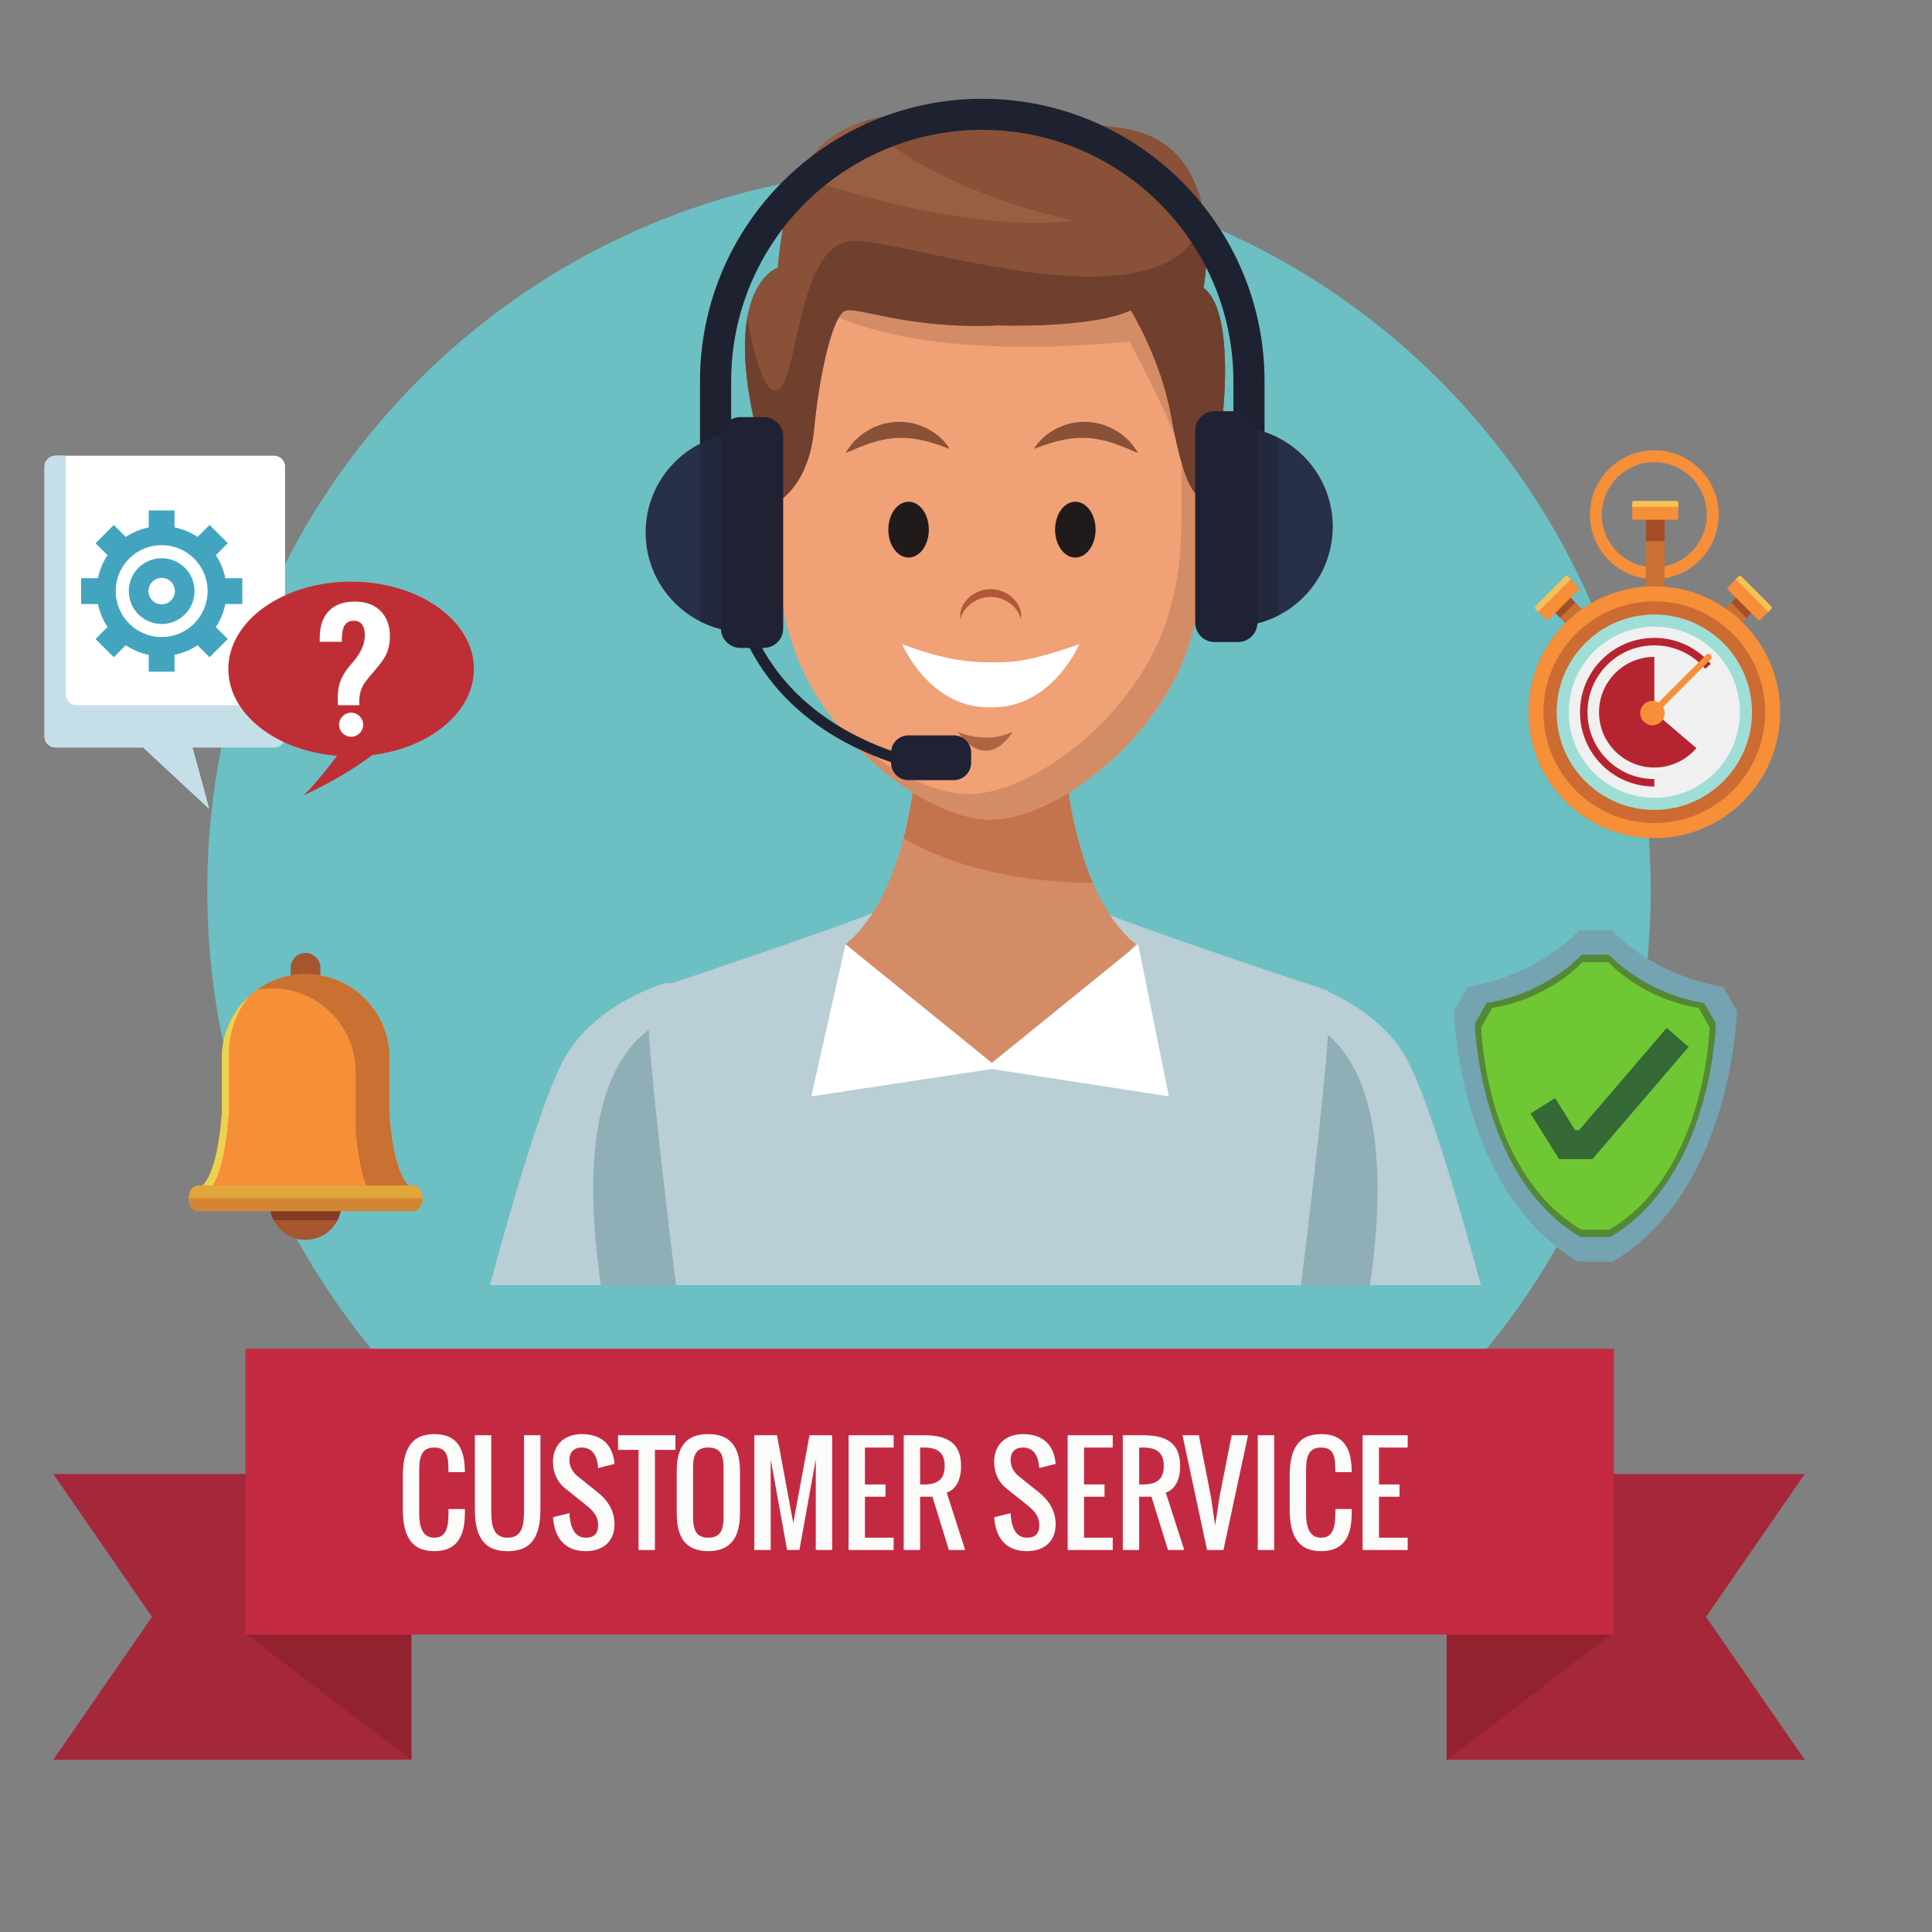
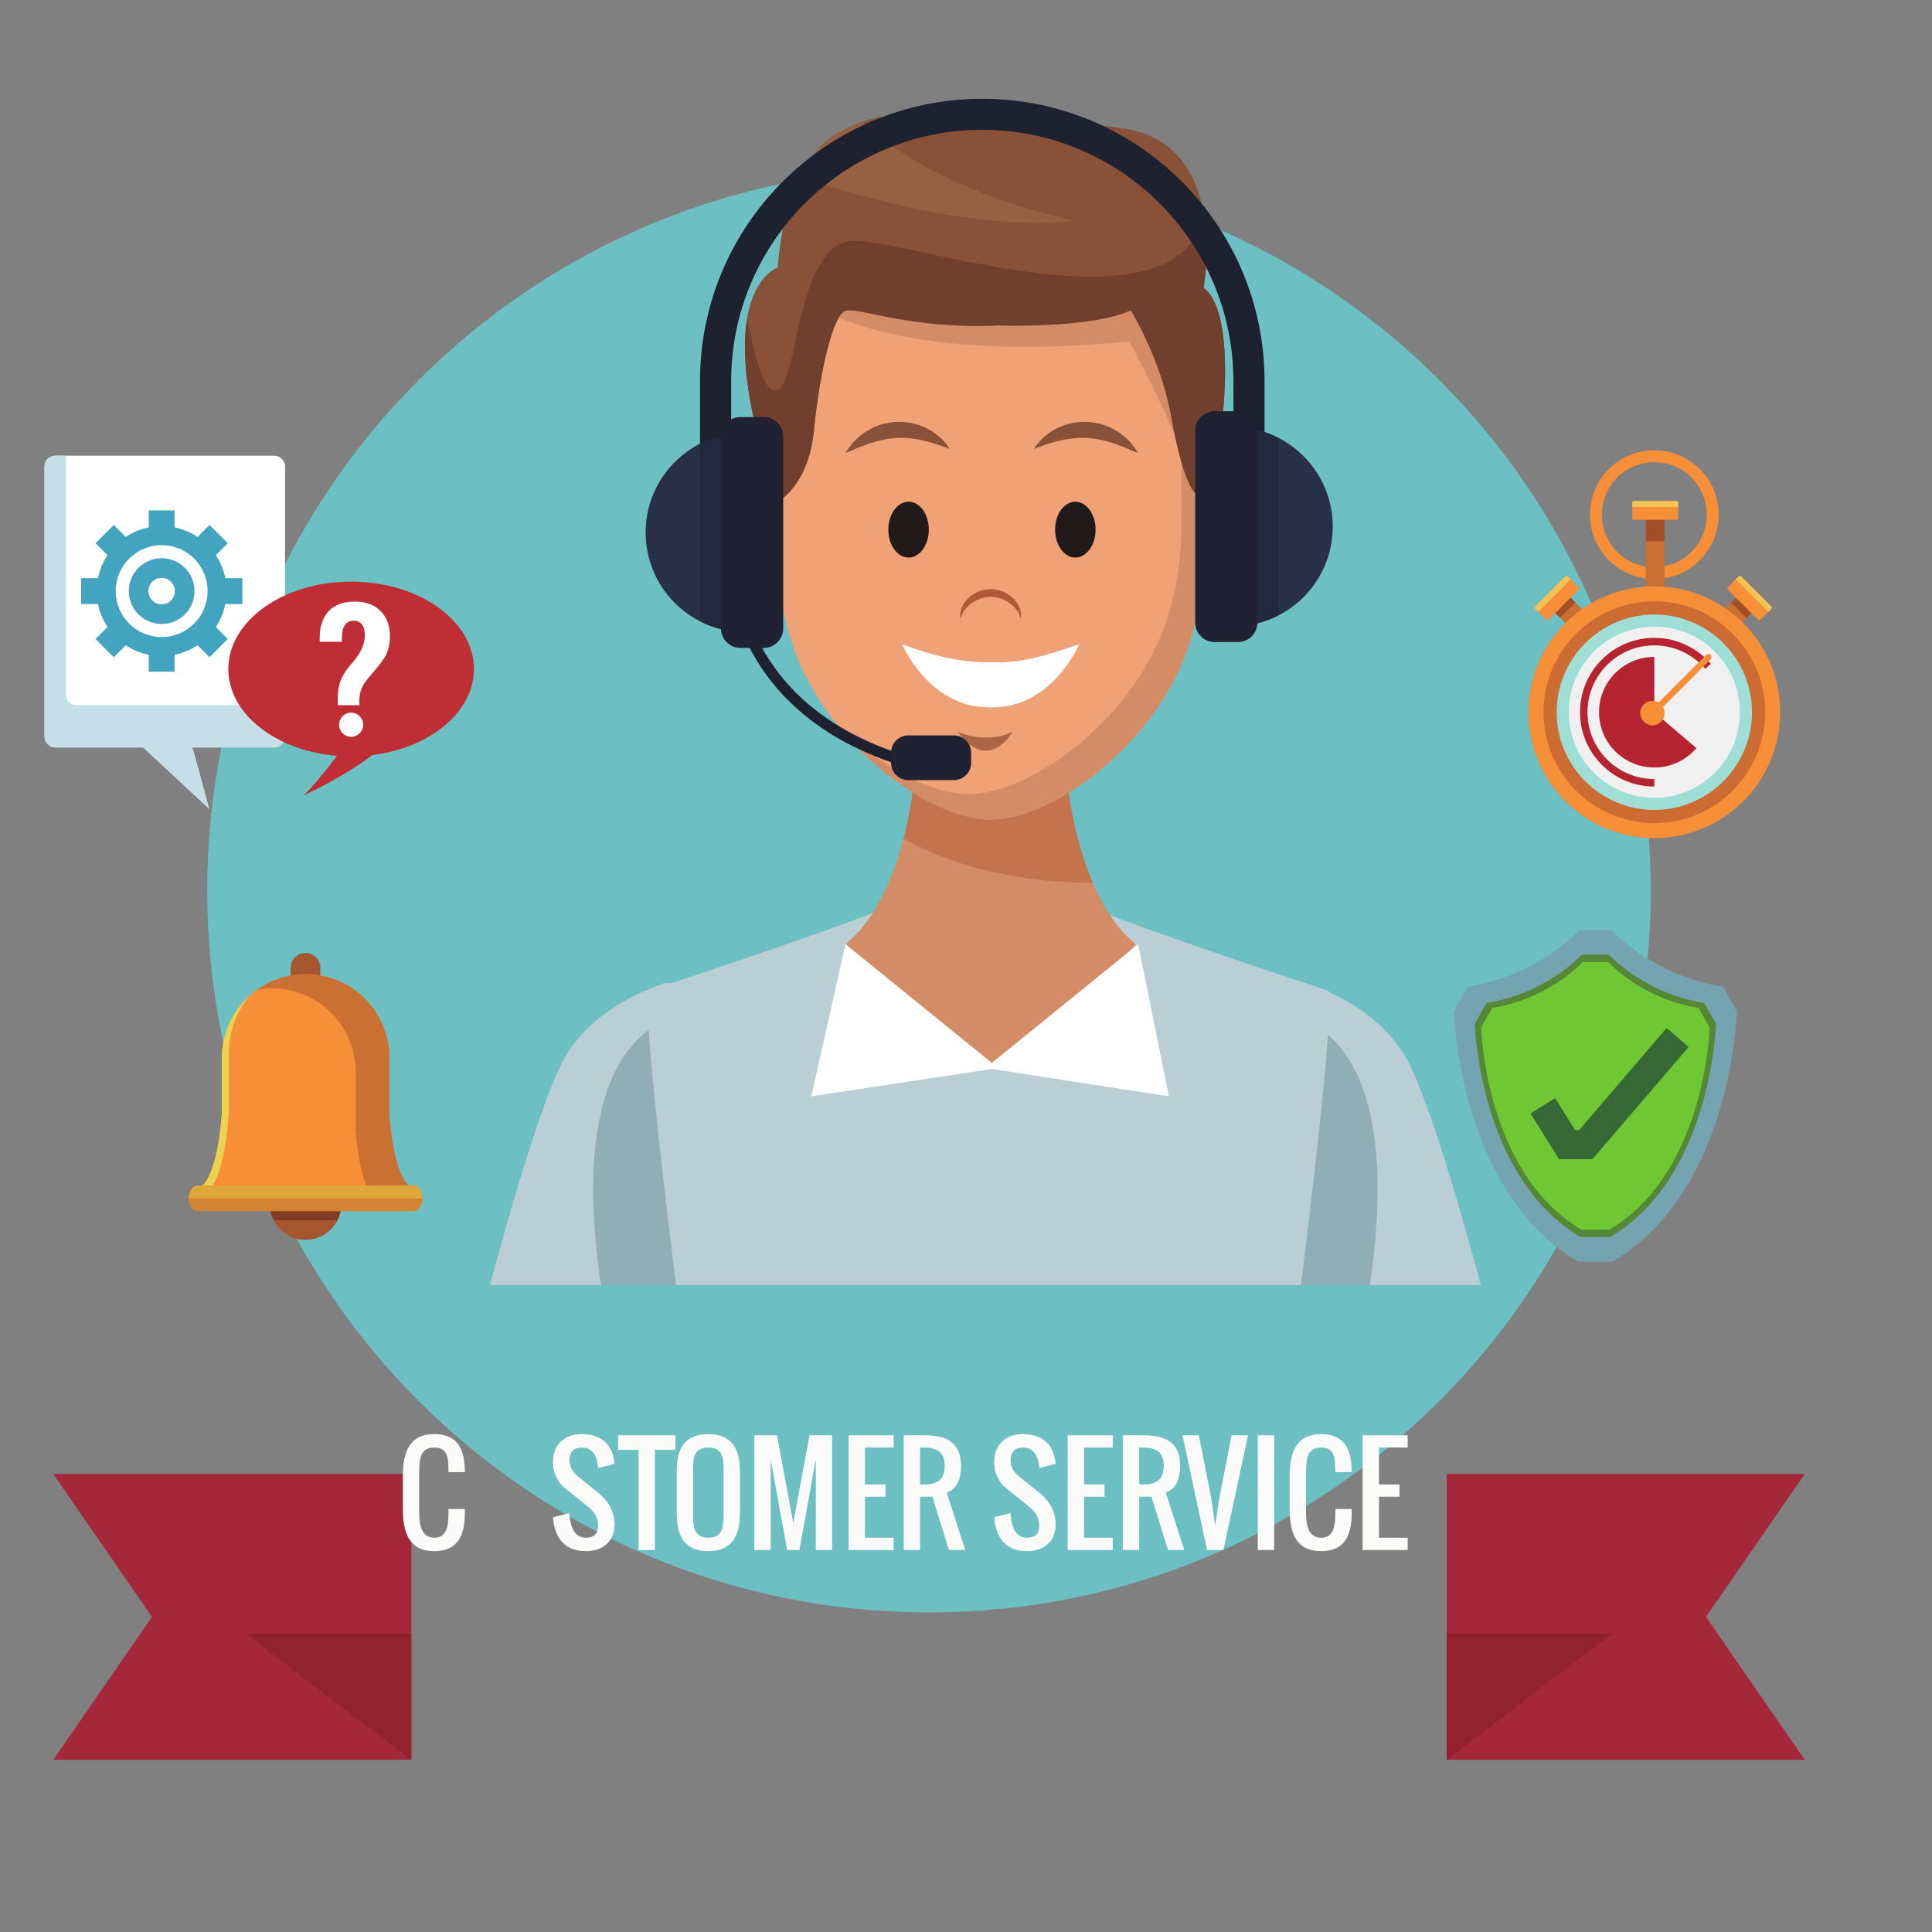
<svg xmlns="http://www.w3.org/2000/svg" width="500" zoomAndPan="magnify" viewBox="0 0 375 375" height="500" preserveAspectRatio="xMidYMid meet" version="1.0">
  <rect x="0" y="0" width="375" height="375" fill="#808080" stroke="none" />
  <defs>
    <clipPath id="4601c477de">
      <path d="M 10 286 L 80 286 L 80 341.578 L 10 341.578 Z M 10 286 " clip-rule="nonzero" />
    </clipPath>
    <clipPath id="3000556954">
      <path d="M 47 317 L 80 317 L 80 341.578 L 47 341.578 Z M 47 317 " clip-rule="nonzero" />
    </clipPath>
    <clipPath id="21b672b249">
      <path d="M 280 286 L 350.48 286 L 350.48 341.578 L 280 341.578 Z M 280 286 " clip-rule="nonzero" />
    </clipPath>
    <clipPath id="bec3ca40d8">
      <path d="M 280 317 L 313 317 L 313 341.578 L 280 341.578 Z M 280 317 " clip-rule="nonzero" />
    </clipPath>
    <clipPath id="2a1488cb7a">
      <path d="M 8.48 88 L 56 88 L 56 157 L 8.48 157 Z M 8.48 88 " clip-rule="nonzero" />
    </clipPath>
  </defs>
  <path fill="#6cbfc3" d="M 180.32 312.969 C 127.449 312.969 81.418 283.668 57.566 240.426 C 58.121 240.566 58.703 240.645 59.301 240.645 C 62.668 240.645 65.477 238.246 66.117 235.066 L 80.258 235.066 C 80.262 235.066 80.266 235.066 80.27 235.066 C 80.273 235.066 80.277 235.066 80.281 235.066 C 80.281 235.066 80.285 235.066 80.285 235.066 C 80.289 235.066 80.289 235.066 80.293 235.066 C 80.293 235.066 80.297 235.066 80.297 235.066 C 80.301 235.066 80.301 235.066 80.305 235.066 C 80.305 235.066 80.309 235.066 80.312 235.066 C 80.312 235.066 80.316 235.066 80.316 235.066 C 80.32 235.066 80.32 235.066 80.324 235.066 C 80.324 235.066 80.328 235.066 80.328 235.066 C 80.332 235.066 80.332 235.066 80.336 235.066 C 80.336 235.066 80.336 235.066 80.34 235.066 C 80.34 235.066 80.344 235.062 80.348 235.062 C 80.348 235.062 80.348 235.062 80.352 235.062 C 80.355 235.062 80.355 235.062 80.359 235.062 C 80.359 235.062 80.359 235.062 80.363 235.062 C 80.363 235.062 80.367 235.062 80.371 235.062 C 80.375 235.062 80.379 235.062 80.383 235.062 C 81.266 234.977 81.973 233.988 82.035 232.754 C 82.035 232.754 82.035 232.75 82.035 232.75 C 82.035 232.746 82.035 232.746 82.035 232.742 C 82.035 232.699 82.039 232.652 82.039 232.605 C 82.039 232.598 82.039 232.594 82.039 232.586 C 82.039 231.211 81.238 230.102 80.258 230.102 L 65.254 230.102 C 64.035 228.09 61.824 226.742 59.301 226.742 C 56.781 226.742 54.57 228.09 53.352 230.102 L 52.422 230.102 C 44.586 212.625 40.227 193.246 40.227 172.848 C 40.227 163.344 41.176 154.062 42.977 145.082 L 53.152 145.082 C 54.352 145.082 55.328 144.156 55.328 143.008 L 55.328 109.512 C 74.262 72.207 109.398 44.52 151.473 35.711 C 141.828 45.594 135.879 59.094 135.879 73.961 L 135.879 86.121 C 129.617 89.32 125.328 95.84 125.328 103.355 C 125.328 113.84 133.668 122.375 144.074 122.691 C 144.535 123.781 145.059 124.898 145.656 126.031 C 150.086 134.406 158.758 143.648 175.309 148.707 L 175.926 146.703 C 159.867 141.766 151.73 132.984 147.516 125.051 C 146.48 123.105 145.688 121.211 145.082 119.438 L 145.082 113.797 C 145.773 114.133 146.504 114.312 147.25 114.312 C 147.359 114.312 147.477 114.309 147.586 114.301 C 151.664 113.996 154.562 108.344 154.066 101.668 C 153.906 99.594 153.445 97.664 152.754 95.996 C 154.605 94.199 157.324 90.418 157.992 83.418 C 159.039 72.539 161.641 61.078 164.113 60.297 C 164.316 60.23 164.566 60.199 164.867 60.199 C 166.402 60.199 169.215 60.965 173.336 61.727 C 177.453 62.492 182.883 63.254 189.637 63.254 C 190.957 63.254 192.324 63.223 193.75 63.16 C 193.75 63.16 194.98 63.203 196.926 63.203 C 202.48 63.203 213.883 62.859 219.473 60.219 C 219.473 60.219 225.242 69.418 227.289 80.617 C 228.879 89.34 230.422 94.141 232.117 95.855 C 231.395 97.555 230.902 99.535 230.746 101.668 C 230.25 108.344 233.148 113.996 237.219 114.301 C 237.336 114.309 237.453 114.312 237.562 114.312 C 238.023 114.312 238.48 114.246 238.922 114.113 L 238.922 121.551 C 239.062 121.555 239.199 121.562 239.336 121.562 C 239.348 121.562 239.359 121.562 239.371 121.562 C 239.375 121.562 239.379 121.562 239.383 121.562 C 239.391 121.562 239.395 121.562 239.402 121.562 C 239.406 121.562 239.41 121.562 239.414 121.562 C 239.426 121.562 239.434 121.562 239.441 121.562 C 239.445 121.562 239.445 121.562 239.449 121.562 C 239.461 121.562 239.469 121.562 239.48 121.562 C 239.48 121.562 239.484 121.562 239.484 121.562 C 250.094 121.484 258.676 112.855 258.676 102.219 C 258.676 93.668 253.129 86.414 245.438 83.859 L 245.438 73.961 C 245.438 63.188 242.316 53.129 236.922 44.645 C 269.07 58.863 294.863 84.816 308.875 117.082 C 301.582 121.309 296.676 129.203 296.676 138.238 C 296.676 151.379 307.047 162.098 320.043 162.652 C 320.285 166.02 320.41 169.422 320.41 172.848 C 320.41 250.238 257.691 312.969 180.32 312.969 M 261.621 249.449 L 278.559 249.449 C 278.191 247.594 277.848 245.832 277.523 244.184 C 277.234 242.723 276.965 241.344 276.711 240.059 C 275.355 233.152 274.539 229.016 274.539 229.016 L 260.074 249.449 L 261.621 249.449 M 120.902 249.449 L 122.449 249.449 L 107.984 229.016 C 107.984 229.016 107.172 233.152 105.816 240.059 L 105.812 240.059 C 105.277 242.781 104.656 245.945 103.969 249.449 L 120.902 249.449 M 235.711 91.109 C 237.941 81.07 239.699 60.363 233.602 55.867 C 233.602 55.867 233.906 54.285 234.094 51.832 C 237.488 58.477 239.406 65.996 239.406 73.961 L 239.406 82.879 C 239.406 82.879 239.406 82.879 239.402 82.879 C 239.395 82.879 239.391 82.879 239.383 82.879 C 239.379 82.879 239.375 82.879 239.371 82.879 C 239.359 82.879 239.348 82.879 239.336 82.879 C 239.199 82.879 239.062 82.883 238.922 82.887 L 238.922 90.129 C 238.84 90.129 238.762 90.125 238.684 90.125 C 237.645 90.125 236.641 90.473 235.711 91.109 M 148.863 90.957 C 148 90.418 147.074 90.125 146.129 90.125 C 146.016 90.125 145.902 90.129 145.785 90.137 C 145.547 90.152 145.312 90.191 145.082 90.246 L 145.082 84.023 C 144.945 84.023 144.809 84.016 144.668 84.016 C 144.656 84.016 144.645 84.016 144.633 84.016 C 144.629 84.016 144.625 84.016 144.621 84.016 C 144.613 84.016 144.605 84.016 144.598 84.016 C 144.594 84.016 144.59 84.016 144.586 84.016 C 144.578 84.016 144.57 84.016 144.562 84.016 C 144.559 84.016 144.555 84.016 144.551 84.016 C 144.539 84.016 144.535 84.016 144.523 84.016 C 144.523 84.016 144.52 84.016 144.52 84.016 C 143.633 84.023 142.766 84.086 141.91 84.211 L 141.91 73.961 C 141.91 62.828 145.656 52.559 151.957 44.34 C 151.531 46.664 151.199 49.195 150.961 51.957 C 150.961 51.957 138.164 55.914 148.863 90.957 " fill-opacity="1" fill-rule="nonzero" />
  <path fill="#f0a176" d="M 122.449 249.449 L 107.984 229.016 C 107.984 229.016 106.402 237.07 103.969 249.449 L 122.449 249.449 " fill-opacity="1" fill-rule="nonzero" />
  <path fill="#b1926f" d="M 103.969 249.449 C 104.656 245.945 105.277 242.781 105.812 240.059 L 105.816 240.059 C 105.277 242.785 104.656 245.945 103.969 249.449 " fill-opacity="1" fill-rule="nonzero" />
  <path fill="#d6855a" d="M 120.902 249.449 L 103.969 249.449 C 104.656 245.945 105.277 242.785 105.816 240.059 L 120.902 249.449 " fill-opacity="1" fill-rule="nonzero" />
  <path fill="#b9ced5" d="M 134.516 249.449 C 139.754 226.098 144.633 192.25 129.352 190.742 C 129.352 190.742 115.637 194.484 109.512 205.484 C 105.086 213.434 98.438 236.992 95.086 249.449 L 134.516 249.449 " fill-opacity="1" fill-rule="nonzero" />
  <path fill="#8faeb6" d="M 134.516 249.449 C 138.59 231.277 142.445 206.746 136.754 196.051 C 135.734 196.062 134.656 196.188 133.508 196.453 C 113.68 201.102 113.496 228.156 116.645 249.449 L 134.516 249.449 " fill-opacity="1" fill-rule="nonzero" />
  <path fill="#f0a176" d="M 278.559 249.449 C 276.125 237.07 274.539 229.016 274.539 229.016 L 260.074 249.449 L 278.559 249.449 " fill-opacity="1" fill-rule="nonzero" />
  <path fill="#b1926f" d="M 277.523 244.184 C 277.234 242.723 276.965 241.344 276.711 240.059 C 276.965 241.344 277.234 242.723 277.523 244.184 " fill-opacity="1" fill-rule="nonzero" />
  <path fill="#d6855a" d="M 278.559 249.449 L 261.621 249.449 L 276.711 240.059 C 276.965 241.344 277.234 242.723 277.523 244.184 C 277.848 245.836 278.191 247.594 278.559 249.449 " fill-opacity="1" fill-rule="nonzero" />
  <path fill="#b9ced5" d="M 287.441 249.449 C 284.09 236.992 277.441 213.434 273.012 205.484 C 266.887 194.484 253.172 190.742 253.172 190.742 C 237.895 192.25 242.773 226.098 248.012 249.449 L 287.441 249.449 " fill-opacity="1" fill-rule="nonzero" />
  <path fill="#8faeb6" d="M 265.887 249.449 C 269.031 228.156 268.852 201.102 249.02 196.453 C 247.871 196.188 246.793 196.062 245.77 196.051 C 240.082 206.746 243.938 231.277 248.012 249.449 L 265.887 249.449 " fill-opacity="1" fill-rule="nonzero" />
  <path fill="#b9ced5" d="M 252.523 249.449 C 256.117 220.426 258.707 196.168 257.871 192.332 C 257.871 192.332 218.691 179.391 211.898 176.156 L 191.867 179.309 L 171.836 176.156 C 165.043 179.391 125.863 192.332 125.863 192.332 C 125.027 196.168 127.613 220.426 131.211 249.449 L 252.523 249.449 " fill-opacity="1" fill-rule="nonzero" />
  <path fill="#d48c66" d="M 206.785 148.359 L 192.289 151.484 L 177.789 148.359 C 177.789 148.359 176.352 173.375 164.113 183.273 C 164.113 183.273 191.594 207.215 193.75 207.301 C 198.148 207.301 220.465 183.273 220.465 183.273 C 208.223 173.375 206.785 148.359 206.785 148.359 " fill-opacity="1" fill-rule="nonzero" />
  <path fill="#c4744d" d="M 206.785 148.359 L 192.289 151.484 L 177.789 148.359 C 177.789 148.359 177.406 154.984 175.367 162.766 C 182.574 166.832 194.434 171.223 212.125 171.379 C 207.5 160.621 206.785 148.359 206.785 148.359 " fill-opacity="1" fill-rule="nonzero" />
  <path fill="#d17a50" d="M 154.066 101.668 C 154.562 108.344 151.664 113.996 147.586 114.301 C 143.516 114.602 139.809 109.445 139.312 102.77 C 138.812 96.098 141.715 90.441 145.785 90.137 C 149.863 89.836 153.57 94.996 154.066 101.668 " fill-opacity="1" fill-rule="nonzero" />
  <path fill="#ba6449" d="M 146.605 110.324 C 146.32 110.324 146.02 110.223 145.75 110.07 C 145.516 109.938 145.293 109.781 145.082 109.602 L 145.082 109.074 C 145.23 109.117 145.367 109.137 145.492 109.137 C 146.605 109.137 146.688 107.566 146.688 107.566 C 145.793 106.984 145.301 106.34 145.082 105.68 L 145.082 103.836 C 145.609 101.996 147.434 100.457 147.434 100.457 C 146.344 100.715 145.594 101.172 145.082 101.672 L 145.082 98.422 C 145.215 98.234 145.359 98.059 145.523 97.906 C 145.73 97.734 145.922 97.539 146.16 97.434 C 146.27 97.371 146.383 97.312 146.488 97.25 C 146.605 97.215 146.723 97.18 146.836 97.145 C 146.949 97.109 147.055 97.074 147.16 97.043 C 147.273 97.035 147.379 97.023 147.484 97.012 C 147.652 97.004 147.812 96.973 147.953 96.973 C 147.984 96.973 148.016 96.973 148.043 96.977 C 148.211 96.992 148.363 97.004 148.48 97.016 C 148.598 97.023 148.684 97.031 148.75 97.035 C 148.949 97.539 149.09 98.078 149.195 98.625 C 149.324 99.332 149.398 100.062 149.434 100.789 C 149.453 101.152 149.461 101.516 149.461 101.883 L 149.449 102.742 C 148.934 102.906 148.445 103.105 147.957 103.336 C 147.41 103.625 146.828 103.906 146.402 104.523 C 146.293 104.672 146.227 104.879 146.203 105.094 C 146.203 105.309 146.254 105.531 146.363 105.688 C 146.566 106.023 146.844 106.223 147.117 106.406 C 147.598 106.699 148.105 106.906 148.613 107.074 C 148.52 107.715 148.359 108.363 148.109 108.953 C 147.84 109.598 147.398 110.254 146.734 110.32 C 146.691 110.324 146.648 110.324 146.605 110.324 M 145.082 97.219 L 145.082 95.434 C 145.098 95.426 145.117 95.418 145.137 95.41 C 145.477 95.32 145.824 95.195 146.172 95.16 C 146.285 95.148 146.398 95.141 146.504 95.141 C 146.73 95.141 146.938 95.172 147.152 95.246 C 147.641 95.41 148.039 95.773 148.34 96.23 C 148.242 96.23 148.133 96.23 148.02 96.23 C 148.016 96.23 148.012 96.23 148.008 96.23 C 147.82 96.23 147.598 96.293 147.367 96.328 C 147.254 96.352 147.129 96.375 147.004 96.398 C 146.879 96.449 146.75 96.5 146.625 96.551 C 146.492 96.602 146.363 96.66 146.227 96.715 C 146.113 96.789 145.996 96.867 145.883 96.949 C 145.586 97.02 145.32 97.109 145.082 97.219 " fill-opacity="1" fill-rule="nonzero" />
  <path fill="#9a4f36" d="M 142.004 100.602 C 141.91 99.863 141.953 99.105 142.129 98.375 C 142.211 98.004 142.336 97.645 142.5 97.305 C 142.66 96.957 142.859 96.621 143.113 96.332 C 143.227 96.18 143.363 96.035 143.512 95.914 C 143.656 95.785 143.797 95.648 143.965 95.551 C 144.273 95.316 144.625 95.152 144.98 94.992 C 145.348 94.871 145.699 94.73 146.094 94.668 C 146.465 94.605 146.926 94.598 147.309 94.723 C 148.137 94.949 148.73 95.629 149.086 96.312 C 149.457 97.012 149.664 97.758 149.816 98.5 C 149.969 99.25 150.051 100 150.102 100.75 C 150.125 101.129 150.141 101.504 150.145 101.879 C 150.152 102.25 150.137 102.645 150.125 102.992 L 150.113 103.25 L 149.875 103.32 C 149.324 103.48 148.762 103.688 148.242 103.93 C 147.734 104.172 147.195 104.473 146.93 104.855 C 146.801 105.055 146.793 105.199 146.898 105.387 C 147.004 105.57 147.215 105.746 147.441 105.898 C 147.91 106.195 148.457 106.414 149.008 106.621 L 149.23 106.707 L 149.195 106.918 C 149.062 107.691 148.859 108.43 148.523 109.137 C 148.359 109.492 148.148 109.832 147.867 110.129 C 147.586 110.422 147.188 110.652 146.758 110.668 C 146.543 110.68 146.34 110.637 146.145 110.574 C 145.953 110.5 145.773 110.414 145.613 110.309 C 145.285 110.094 144.996 109.836 144.738 109.555 C 144.215 109.004 143.781 108.387 143.387 107.75 C 143.848 108.34 144.328 108.918 144.871 109.422 C 145.141 109.672 145.438 109.895 145.75 110.07 C 146.062 110.246 146.41 110.355 146.734 110.32 C 147.398 110.254 147.84 109.598 148.109 108.953 C 148.387 108.293 148.559 107.562 148.648 106.852 L 148.832 107.148 C 148.246 106.961 147.668 106.742 147.117 106.406 C 146.844 106.223 146.566 106.023 146.363 105.688 C 146.254 105.531 146.203 105.309 146.203 105.094 C 146.227 104.879 146.293 104.672 146.402 104.523 C 146.828 103.906 147.41 103.625 147.957 103.336 C 148.523 103.066 149.094 102.852 149.691 102.664 L 149.445 102.992 L 149.461 101.883 C 149.461 101.516 149.453 101.152 149.434 100.789 C 149.398 100.062 149.324 99.332 149.195 98.625 C 149.059 97.914 148.871 97.215 148.551 96.598 C 148.238 95.973 147.77 95.453 147.152 95.246 C 146.832 95.133 146.523 95.121 146.172 95.16 C 145.824 95.195 145.477 95.32 145.137 95.41 C 144.812 95.543 144.48 95.68 144.188 95.883 C 144.027 95.961 143.895 96.082 143.758 96.195 C 143.617 96.301 143.488 96.426 143.379 96.559 C 143.129 96.812 142.914 97.109 142.742 97.426 C 142.562 97.738 142.414 98.074 142.316 98.426 C 142.094 99.121 141.988 99.859 142.004 100.602 " fill-opacity="1" fill-rule="nonzero" />
  <path fill="#9a4f36" d="M 143.844 103.051 C 143.844 103.051 143.77 102.453 143.812 101.555 C 143.836 101.105 143.891 100.582 144.012 100.023 C 144.129 99.469 144.336 98.887 144.629 98.336 C 144.793 98.074 144.961 97.805 145.168 97.574 C 145.387 97.352 145.594 97.113 145.859 96.965 C 145.98 96.879 146.105 96.793 146.227 96.715 C 146.363 96.66 146.492 96.602 146.625 96.551 C 146.75 96.5 146.879 96.449 147.004 96.398 C 147.129 96.375 147.254 96.352 147.367 96.328 C 147.605 96.293 147.828 96.23 148.02 96.23 C 148.211 96.23 148.379 96.23 148.52 96.23 C 148.801 96.23 148.957 96.23 148.957 96.23 L 148.859 97.047 C 148.859 97.047 148.723 97.035 148.48 97.016 C 148.363 97.004 148.211 96.992 148.043 96.977 C 147.871 96.957 147.691 97.004 147.484 97.012 C 147.379 97.023 147.273 97.035 147.16 97.043 C 147.055 97.074 146.949 97.109 146.836 97.145 C 146.723 97.18 146.605 97.215 146.488 97.25 C 146.383 97.312 146.27 97.371 146.16 97.434 C 145.922 97.539 145.73 97.734 145.523 97.906 C 145.32 98.094 145.148 98.324 144.98 98.551 C 144.672 99.031 144.422 99.566 144.266 100.094 C 144.098 100.617 144 101.125 143.941 101.566 C 143.824 102.449 143.844 103.051 143.844 103.051 " fill-opacity="1" fill-rule="nonzero" />
  <path fill="#d17a50" d="M 230.746 101.668 C 230.25 108.344 233.148 113.996 237.219 114.301 C 241.297 114.602 245.004 109.445 245.5 102.77 C 245.996 96.098 243.098 90.441 239.023 90.137 C 234.949 89.836 231.242 94.996 230.746 101.668 " fill-opacity="1" fill-rule="nonzero" />
  <path fill="#ba6449" d="M 238.207 110.324 C 238.164 110.324 238.117 110.324 238.078 110.32 C 237.414 110.254 236.969 109.598 236.695 108.953 C 236.449 108.363 236.289 107.715 236.195 107.074 C 236.703 106.906 237.207 106.699 237.695 106.406 C 237.965 106.227 238.246 106.027 238.445 105.688 C 238.555 105.531 238.605 105.309 238.602 105.094 C 238.582 104.879 238.52 104.672 238.41 104.523 C 237.984 103.906 237.402 103.625 236.852 103.336 C 236.367 103.105 235.875 102.906 235.363 102.742 L 235.352 101.883 C 235.352 101.516 235.359 101.152 235.375 100.789 C 235.414 100.059 235.484 99.332 235.617 98.625 C 235.723 98.078 235.855 97.539 236.062 97.035 C 236.121 97.031 236.215 97.023 236.328 97.016 C 236.449 97.004 236.602 96.992 236.766 96.977 C 236.797 96.973 236.824 96.973 236.855 96.973 C 237 96.973 237.156 97.004 237.328 97.016 C 237.43 97.023 237.539 97.035 237.648 97.043 C 237.75 97.074 237.863 97.109 237.973 97.145 C 238.086 97.18 238.203 97.215 238.32 97.25 C 238.426 97.312 238.539 97.371 238.648 97.434 C 238.746 97.477 238.84 97.539 238.922 97.602 L 238.922 101.059 C 238.504 100.816 237.996 100.605 237.379 100.457 C 237.379 100.457 238.219 101.168 238.922 102.199 L 238.922 106.93 C 238.703 107.148 238.438 107.359 238.125 107.566 C 238.125 107.566 238.184 108.746 238.922 109.059 L 238.922 110.141 C 238.691 110.254 238.445 110.324 238.207 110.324 M 238.922 96.941 C 238.809 96.863 238.695 96.789 238.578 96.715 C 238.449 96.66 238.316 96.602 238.188 96.551 C 238.055 96.5 237.93 96.449 237.809 96.398 C 237.684 96.375 237.559 96.352 237.441 96.328 C 237.207 96.293 236.992 96.23 236.801 96.23 C 236.801 96.23 236.797 96.23 236.793 96.23 C 236.676 96.23 236.57 96.23 236.473 96.23 C 236.77 95.773 237.172 95.406 237.66 95.246 C 237.875 95.172 238.082 95.141 238.301 95.141 C 238.41 95.141 238.527 95.148 238.641 95.16 C 238.734 95.172 238.832 95.188 238.922 95.207 L 238.922 96.941 " fill-opacity="1" fill-rule="nonzero" />
  <path fill="#9a4f36" d="M 242.805 100.602 C 242.82 99.859 242.715 99.121 242.496 98.426 C 242.395 98.074 242.246 97.738 242.07 97.426 C 241.895 97.109 241.684 96.812 241.438 96.559 C 241.32 96.426 241.195 96.301 241.047 96.195 C 240.914 96.082 240.781 95.961 240.625 95.883 C 240.332 95.68 240 95.543 239.672 95.41 C 239.332 95.32 238.984 95.195 238.641 95.16 C 238.289 95.121 237.98 95.133 237.66 95.246 C 237.043 95.449 236.57 95.973 236.262 96.598 C 235.941 97.215 235.754 97.914 235.617 98.625 C 235.484 99.332 235.414 100.059 235.375 100.789 C 235.359 101.152 235.352 101.516 235.352 101.883 L 235.367 102.992 L 235.121 102.664 C 235.719 102.852 236.289 103.066 236.852 103.336 C 237.402 103.625 237.984 103.906 238.41 104.523 C 238.52 104.672 238.582 104.879 238.602 105.094 C 238.605 105.309 238.555 105.531 238.445 105.688 C 238.246 106.027 237.965 106.227 237.695 106.406 C 237.141 106.742 236.562 106.961 235.98 107.148 L 236.164 106.852 C 236.254 107.562 236.422 108.293 236.695 108.953 C 236.969 109.598 237.414 110.254 238.078 110.32 C 238.402 110.355 238.746 110.246 239.059 110.07 C 239.371 109.895 239.664 109.672 239.938 109.422 C 240.48 108.918 240.961 108.34 241.422 107.75 C 241.027 108.387 240.594 109.004 240.07 109.555 C 239.812 109.836 239.523 110.094 239.195 110.309 C 239.035 110.414 238.852 110.5 238.664 110.574 C 238.473 110.637 238.266 110.68 238.051 110.668 C 237.625 110.652 237.219 110.418 236.941 110.125 C 236.656 109.832 236.453 109.492 236.285 109.137 C 235.949 108.43 235.75 107.691 235.613 106.918 L 235.574 106.707 L 235.801 106.621 C 236.352 106.414 236.898 106.195 237.371 105.898 C 237.594 105.746 237.809 105.57 237.914 105.387 C 238.02 105.199 238.008 105.055 237.879 104.855 C 237.617 104.473 237.078 104.172 236.57 103.93 C 236.047 103.688 235.488 103.48 234.934 103.32 L 234.699 103.25 L 234.688 102.992 C 234.676 102.645 234.66 102.25 234.668 101.879 C 234.672 101.504 234.684 101.129 234.711 100.75 C 234.754 100 234.84 99.25 234.992 98.5 C 235.148 97.758 235.355 97.012 235.727 96.312 C 236.082 95.629 236.672 94.949 237.5 94.723 C 237.887 94.598 238.344 94.605 238.715 94.672 C 239.109 94.73 239.465 94.871 239.832 94.992 C 240.188 95.152 240.535 95.316 240.848 95.551 C 241.016 95.648 241.156 95.785 241.301 95.914 C 241.449 96.035 241.582 96.18 241.695 96.332 C 241.949 96.621 242.148 96.957 242.309 97.305 C 242.473 97.645 242.602 98.004 242.68 98.375 C 242.859 99.105 242.902 99.863 242.805 100.602 " fill-opacity="1" fill-rule="nonzero" />
  <path fill="#9a4f36" d="M 240.969 103.051 C 240.969 103.051 240.992 102.449 240.867 101.566 C 240.805 101.125 240.711 100.617 240.543 100.094 C 240.387 99.566 240.141 99.031 239.832 98.551 C 239.66 98.324 239.488 98.094 239.289 97.906 C 239.078 97.734 238.887 97.539 238.648 97.434 C 238.539 97.371 238.426 97.312 238.32 97.25 C 238.203 97.215 238.086 97.18 237.973 97.145 C 237.863 97.109 237.75 97.074 237.648 97.043 C 237.539 97.035 237.43 97.023 237.328 97.016 C 237.121 97.004 236.938 96.957 236.766 96.977 C 236.602 96.992 236.449 97.004 236.328 97.016 C 236.09 97.035 235.949 97.047 235.949 97.047 L 235.852 96.23 C 235.852 96.23 236.012 96.23 236.289 96.23 C 236.43 96.23 236.602 96.23 236.793 96.23 C 236.984 96.23 237.203 96.293 237.441 96.328 C 237.559 96.352 237.684 96.375 237.809 96.398 C 237.93 96.449 238.055 96.5 238.188 96.551 C 238.316 96.602 238.449 96.66 238.578 96.715 C 238.703 96.793 238.828 96.879 238.953 96.965 C 239.219 97.113 239.422 97.352 239.645 97.574 C 239.852 97.805 240.016 98.074 240.18 98.336 C 240.473 98.887 240.68 99.469 240.793 100.023 C 240.918 100.582 240.973 101.105 241 101.555 C 241.039 102.453 240.969 103.051 240.969 103.051 " fill-opacity="1" fill-rule="nonzero" />
  <path fill="#f0a176" d="M 233.621 101.762 C 233.621 109.484 233.613 115.812 231.004 124.434 C 225.148 143.762 204.727 159.07 192.289 159.07 C 179.668 159.07 159.066 143.234 153.324 123.59 C 150.883 115.234 150.961 109.23 150.961 101.762 C 150.961 76.727 151.598 43.965 192.289 43.965 C 232.984 43.965 233.621 76.727 233.621 101.762 " fill-opacity="1" fill-rule="nonzero" />
  <path fill="#d48c66" d="M 158.812 59.539 C 158.812 59.539 173.883 70.715 219.211 66.285 C 219.211 66.285 226.535 79.629 229.258 87.91 C 231.988 96.195 229.629 66.809 229.629 66.809 C 229.629 66.809 217.91 43.004 217.129 43.965 C 216.348 44.922 157.473 57.43 157.473 57.43 L 158.812 59.539 " fill-opacity="1" fill-rule="nonzero" />
  <path fill="#d48c66" d="M 220.879 53.191 C 229.129 65.012 229.348 82.234 229.348 96.832 C 229.348 104.559 229.34 110.887 226.734 119.512 C 220.879 138.836 200.457 154.145 188.016 154.145 C 180.551 154.145 170.289 148.598 161.961 140 C 170.781 151.348 183.477 159.07 192.289 159.07 C 204.727 159.07 225.148 143.762 231.004 124.434 C 233.613 115.812 233.621 109.484 233.621 101.762 C 233.621 84.973 233.332 64.715 220.879 53.191 " fill-opacity="1" fill-rule="nonzero" />
  <path fill="#b05838" d="M 186.434 120.137 C 186.434 120.137 186.402 119.867 186.375 119.395 C 186.332 119.164 186.438 118.871 186.504 118.52 C 186.559 118.152 186.754 117.816 186.941 117.426 C 187.121 117.023 187.453 116.688 187.758 116.285 C 188.137 115.977 188.492 115.551 188.988 115.309 C 189.23 115.172 189.477 115.035 189.723 114.895 C 189.984 114.793 190.262 114.703 190.543 114.617 L 190.961 114.488 L 191.402 114.434 L 192.289 114.336 L 193.152 114.43 L 193.547 114.477 L 193.992 114.602 C 194.289 114.691 194.582 114.785 194.859 114.891 C 195.105 115.035 195.352 115.168 195.59 115.309 C 196.086 115.551 196.441 115.973 196.824 116.285 C 197.129 116.688 197.457 117.023 197.637 117.422 C 197.828 117.816 198.02 118.156 198.07 118.508 C 198.137 118.852 198.238 119.129 198.203 119.387 C 198.18 119.879 198.148 120.137 198.148 120.137 C 198.148 120.137 198.047 119.867 197.906 119.445 C 197.867 119.227 197.668 118.996 197.535 118.73 C 197.414 118.453 197.148 118.207 196.926 117.918 C 196.711 117.629 196.348 117.414 196.066 117.121 C 195.887 117.016 195.707 116.898 195.523 116.781 C 195.34 116.668 195.16 116.543 194.949 116.473 C 194.742 116.383 194.535 116.289 194.328 116.199 C 194.121 116.148 193.91 116.102 193.711 116.035 L 193.398 115.938 L 193.008 115.91 L 192.289 115.848 L 191.594 115.906 L 191.25 115.93 L 190.914 116.023 C 190.695 116.09 190.469 116.141 190.25 116.195 C 190.043 116.285 189.836 116.379 189.633 116.473 C 189.418 116.543 189.234 116.668 189.055 116.781 C 188.871 116.898 188.688 117.012 188.512 117.121 C 188.23 117.414 187.867 117.625 187.648 117.918 C 187.43 118.207 187.16 118.457 187.043 118.715 C 186.914 118.984 186.715 119.191 186.672 119.434 C 186.523 119.883 186.434 120.137 186.434 120.137 " fill-opacity="1" fill-rule="nonzero" />
  <path fill="#ad6544" d="M 185.879 142.035 C 185.879 142.035 191.215 144.582 196.551 142.035 C 196.551 142.035 191.93 150.324 185.879 142.035 " fill-opacity="1" fill-rule="nonzero" />
  <path fill="#211a1b" d="M 180.285 102.805 C 180.285 105.797 178.527 108.223 176.352 108.223 C 174.184 108.223 172.426 105.797 172.426 102.805 C 172.426 99.812 174.184 97.383 176.352 97.383 C 178.527 97.383 180.285 99.812 180.285 102.805 " fill-opacity="1" fill-rule="nonzero" />
  <path fill="#211a1b" d="M 212.652 102.805 C 212.652 105.797 210.891 108.223 208.719 108.223 C 206.551 108.223 204.793 105.797 204.793 102.805 C 204.793 99.812 206.551 97.383 208.719 97.383 C 210.891 97.383 212.652 99.812 212.652 102.805 " fill-opacity="1" fill-rule="nonzero" />
  <path fill="#ffffff" d="M 193.031 128.559 C 187.953 128.625 182.871 127.965 175.098 125.039 C 175.098 125.039 180.27 137.301 191.902 137.289 C 191.902 137.289 192.039 137.297 192.289 137.301 C 192.535 137.297 192.68 137.289 192.68 137.289 C 204.309 137.301 209.484 125.039 209.484 125.039 C 202.137 127.578 198.109 128.625 193.031 128.559 " fill-opacity="1" fill-rule="nonzero" />
  <path fill="#885138" d="M 184.301 87.129 C 184.301 87.129 183.969 87.004 183.375 86.777 C 182.793 86.555 181.977 86.258 181.008 85.98 C 180.531 85.824 180.008 85.691 179.465 85.562 C 178.926 85.414 178.348 85.336 177.77 85.215 C 177.176 85.156 176.586 85.031 175.973 85.027 C 175.672 85.016 175.363 84.98 175.059 84.98 L 174.145 85.012 C 173.836 85 173.531 85.023 173.227 85.082 C 172.926 85.129 172.617 85.148 172.312 85.18 C 171.715 85.285 171.133 85.441 170.547 85.539 C 169.973 85.711 169.414 85.879 168.887 86.039 C 168.34 86.191 167.863 86.441 167.383 86.602 C 166.91 86.781 166.449 86.914 166.078 87.113 C 165.699 87.301 165.352 87.434 165.062 87.559 C 164.48 87.797 164.113 87.91 164.113 87.91 C 164.113 87.91 164.293 87.598 164.668 87.078 C 164.852 86.816 165.082 86.496 165.371 86.152 C 165.637 85.781 166 85.434 166.418 85.07 C 166.844 84.715 167.277 84.273 167.828 83.938 C 168.379 83.605 168.965 83.242 169.609 82.926 C 170.281 82.68 170.973 82.383 171.707 82.207 C 172.086 82.137 172.465 82.062 172.844 82.004 C 173.227 81.93 173.613 81.883 174.004 81.887 L 175.172 81.883 C 175.555 81.891 175.934 81.977 176.316 82.02 C 177.078 82.09 177.785 82.34 178.473 82.543 C 179.137 82.801 179.781 83.059 180.34 83.387 C 180.906 83.703 181.418 84.035 181.852 84.387 C 182.305 84.711 182.66 85.094 182.984 85.398 C 183.297 85.723 183.555 86.016 183.746 86.281 C 184.145 86.793 184.301 87.129 184.301 87.129 " fill-opacity="1" fill-rule="nonzero" />
  <path fill="#885138" d="M 200.719 87.129 C 200.719 87.129 200.875 86.793 201.273 86.281 C 201.465 86.016 201.723 85.723 202.035 85.398 C 202.359 85.098 202.711 84.711 203.168 84.387 C 203.605 84.035 204.113 83.703 204.68 83.387 C 205.238 83.059 205.879 82.801 206.547 82.543 C 207.234 82.34 207.941 82.09 208.703 82.02 C 209.082 81.977 209.465 81.891 209.852 81.883 L 211.016 81.887 C 211.41 81.883 211.789 81.93 212.172 82.004 C 212.555 82.062 212.934 82.137 213.312 82.207 C 214.047 82.383 214.738 82.68 215.41 82.926 C 216.055 83.242 216.637 83.605 217.191 83.938 C 217.742 84.273 218.176 84.715 218.602 85.07 C 219.02 85.434 219.383 85.781 219.652 86.152 C 219.938 86.496 220.168 86.816 220.352 87.078 C 220.727 87.598 220.906 87.91 220.906 87.91 C 220.906 87.91 220.539 87.797 219.957 87.559 C 219.668 87.434 219.32 87.301 218.941 87.113 C 218.57 86.914 218.109 86.781 217.637 86.602 C 217.156 86.441 216.68 86.191 216.137 86.039 C 215.605 85.879 215.047 85.711 214.473 85.539 C 213.887 85.441 213.305 85.285 212.703 85.18 C 212.402 85.148 212.094 85.129 211.793 85.082 C 211.492 85.023 211.184 85 210.879 85.012 L 209.961 84.98 C 209.656 84.98 209.348 85.016 209.043 85.027 C 208.43 85.031 207.844 85.16 207.25 85.215 C 206.672 85.336 206.09 85.414 205.555 85.562 C 205.012 85.691 204.488 85.824 204.012 85.98 C 203.039 86.258 202.227 86.555 201.645 86.777 C 201.055 87.004 200.719 87.129 200.719 87.129 " fill-opacity="1" fill-rule="nonzero" />
  <path fill="#885138" d="M 150.977 97.383 C 150.977 97.383 156.949 94.293 157.992 83.418 C 159.039 72.539 161.641 61.078 164.113 60.297 C 165.355 59.902 168.41 60.816 173.336 61.727 C 178.258 62.641 185.051 63.551 193.75 63.16 C 193.75 63.16 211.918 63.785 219.473 60.219 C 219.473 60.219 225.242 69.418 227.289 80.617 C 229.328 91.816 231.297 96.547 233.602 96.59 C 235.898 96.637 241.734 61.855 233.602 55.867 C 233.602 55.867 239.082 27.727 217.648 24.863 C 168.938 18.348 153.793 19.418 150.961 51.957 C 150.961 51.957 136.629 56.387 150.977 97.383 " fill-opacity="1" fill-rule="nonzero" />
  <path fill="#976043" d="M 201.125 43.25 C 186.242 43.25 170.078 39.004 160.23 35.895 C 164.137 32.762 168.535 30.219 173.289 28.402 C 188.301 38.977 208.719 42.84 208.719 42.84 C 206.254 43.125 203.711 43.25 201.125 43.25 M 157.57 30.324 C 160.047 27.18 163.285 25.02 167.461 23.648 C 167.621 23.801 167.785 23.953 167.945 24.102 C 164.254 25.793 160.77 27.891 157.57 30.324 " fill-opacity="1" fill-rule="nonzero" />
  <path fill="#703f2e" d="M 157.992 83.418 C 159.039 72.539 161.641 61.078 164.113 60.297 C 166.59 59.512 176.352 63.941 193.75 63.16 C 193.75 63.16 211.918 63.785 219.473 60.219 C 219.473 60.219 225.242 69.418 227.289 80.617 C 229.328 91.816 231.297 96.547 233.602 96.59 C 235.898 96.637 241.734 61.855 233.602 55.867 C 233.602 55.867 234.957 48.895 233.676 41.539 C 228.883 65.699 175.516 46.273 165.547 46.746 C 154.605 47.266 155.129 73.582 150.961 75.668 C 148.379 76.957 146.266 68.477 145.027 61.82 C 143.91 68.441 144.68 79.387 150.977 97.383 C 150.977 97.383 156.949 94.293 157.992 83.418 " fill-opacity="1" fill-rule="nonzero" />
  <path fill="#1e2230" d="M 140.973 108.176 C 140.973 108.188 140.969 108.312 140.969 108.531 C 140.969 110.199 141.223 117.66 145.656 126.031 C 150.086 134.406 158.758 143.648 175.309 148.707 L 175.926 146.703 C 159.867 141.766 151.73 132.984 147.516 125.051 C 143.301 117.113 143.062 109.984 143.066 108.531 C 143.066 108.441 143.066 108.371 143.066 108.324 L 143.066 108.277 L 143.07 108.27 L 140.973 108.176 " fill-opacity="1" fill-rule="nonzero" />
  <path fill="#1e2230" d="M 245.438 99.906 L 239.406 99.906 L 239.406 73.961 C 239.406 47.078 217.539 25.199 190.656 25.199 C 163.773 25.199 141.91 47.078 141.91 73.961 L 141.91 99.906 L 135.879 99.906 L 135.879 73.961 C 135.879 43.75 160.449 19.172 190.656 19.172 C 220.867 19.172 245.438 43.75 245.438 73.961 L 245.438 99.906 " fill-opacity="1" fill-rule="nonzero" />
  <path fill="#282f49" d="M 145.082 84.023 C 144.945 84.023 144.809 84.016 144.668 84.016 C 133.984 84.016 125.328 92.672 125.328 103.355 C 125.328 114.039 133.984 122.699 144.668 122.699 C 144.809 122.699 144.945 122.691 145.082 122.688 L 145.082 84.023 " fill-opacity="1" fill-rule="nonzero" />
-   <path fill="#23293d" d="M 144.668 122.699 C 144.656 122.699 144.645 122.699 144.633 122.699 C 144.629 122.699 144.625 122.699 144.621 122.699 C 144.613 122.699 144.605 122.699 144.598 122.699 C 144.594 122.699 144.59 122.699 144.586 122.699 C 144.578 122.699 144.57 122.699 144.562 122.699 C 144.555 122.699 144.555 122.699 144.551 122.699 C 144.539 122.699 144.535 122.699 144.523 122.699 C 144.523 122.699 144.52 122.699 144.52 122.699 C 141.406 122.676 138.477 121.914 135.879 120.586 L 135.879 86.129 C 138.477 84.801 141.406 84.035 144.52 84.016 C 144.52 84.016 144.523 84.016 144.523 84.016 C 144.535 84.016 144.539 84.016 144.551 84.016 C 144.555 84.016 144.559 84.016 144.562 84.016 C 144.57 84.016 144.578 84.016 144.586 84.016 C 144.59 84.016 144.594 84.016 144.598 84.016 C 144.605 84.016 144.613 84.016 144.621 84.016 C 144.625 84.016 144.629 84.016 144.633 84.016 C 144.645 84.016 144.656 84.016 144.668 84.016 C 144.809 84.016 144.945 84.023 145.082 84.023 L 145.082 122.688 C 144.945 122.691 144.809 122.699 144.668 122.699 " fill-opacity="1" fill-rule="nonzero" />
+   <path fill="#23293d" d="M 144.668 122.699 C 144.656 122.699 144.645 122.699 144.633 122.699 C 144.629 122.699 144.625 122.699 144.621 122.699 C 144.594 122.699 144.59 122.699 144.586 122.699 C 144.578 122.699 144.57 122.699 144.562 122.699 C 144.555 122.699 144.555 122.699 144.551 122.699 C 144.539 122.699 144.535 122.699 144.523 122.699 C 144.523 122.699 144.52 122.699 144.52 122.699 C 141.406 122.676 138.477 121.914 135.879 120.586 L 135.879 86.129 C 138.477 84.801 141.406 84.035 144.52 84.016 C 144.52 84.016 144.523 84.016 144.523 84.016 C 144.535 84.016 144.539 84.016 144.551 84.016 C 144.555 84.016 144.559 84.016 144.562 84.016 C 144.57 84.016 144.578 84.016 144.586 84.016 C 144.59 84.016 144.594 84.016 144.598 84.016 C 144.605 84.016 144.613 84.016 144.621 84.016 C 144.625 84.016 144.629 84.016 144.633 84.016 C 144.645 84.016 144.656 84.016 144.668 84.016 C 144.809 84.016 144.945 84.023 145.082 84.023 L 145.082 122.688 C 144.945 122.691 144.809 122.699 144.668 122.699 " fill-opacity="1" fill-rule="nonzero" />
  <path fill="#202133" d="M 152.02 121.973 C 152.02 124.062 150.324 125.758 148.234 125.758 L 143.719 125.758 C 141.629 125.758 139.934 124.062 139.934 121.973 L 139.934 84.742 C 139.934 82.648 141.629 80.957 143.719 80.957 L 148.234 80.957 C 150.324 80.957 152.02 82.648 152.02 84.742 L 152.02 121.973 " fill-opacity="1" fill-rule="nonzero" />
  <path fill="#282f49" d="M 238.922 82.887 C 239.062 82.883 239.199 82.879 239.336 82.879 C 250.016 82.879 258.676 91.535 258.676 102.219 C 258.676 112.902 250.016 121.562 239.336 121.562 C 239.199 121.562 239.062 121.555 238.922 121.551 L 238.922 82.887 " fill-opacity="1" fill-rule="nonzero" />
  <path fill="#23293d" d="M 239.336 121.562 C 239.199 121.562 239.062 121.555 238.922 121.551 L 238.922 82.887 C 239.062 82.883 239.199 82.879 239.336 82.879 C 239.348 82.879 239.359 82.879 239.371 82.879 C 239.375 82.879 239.379 82.879 239.383 82.879 C 239.391 82.879 239.395 82.879 239.402 82.879 L 239.406 82.879 C 239.41 82.879 239.41 82.879 239.414 82.879 C 239.422 82.879 239.434 82.879 239.441 82.879 C 239.445 82.879 239.445 82.879 239.449 82.879 C 239.461 82.879 239.473 82.879 239.48 82.879 C 239.48 82.879 239.484 82.879 239.484 82.879 C 242.598 82.902 245.527 83.664 248.125 84.992 L 248.125 119.445 C 245.527 120.773 242.598 121.539 239.484 121.562 C 239.484 121.562 239.48 121.562 239.48 121.562 C 239.469 121.562 239.461 121.562 239.449 121.562 C 239.445 121.562 239.445 121.562 239.441 121.562 C 239.434 121.562 239.426 121.562 239.414 121.562 C 239.41 121.562 239.406 121.562 239.402 121.562 C 239.395 121.562 239.391 121.562 239.383 121.562 C 239.379 121.562 239.375 121.562 239.371 121.562 C 239.359 121.562 239.348 121.562 239.336 121.562 " fill-opacity="1" fill-rule="nonzero" />
  <path fill="#202133" d="M 231.988 120.836 C 231.988 122.926 233.68 124.621 235.77 124.621 L 240.281 124.621 C 242.375 124.621 244.066 122.926 244.066 120.836 L 244.066 83.602 C 244.066 81.516 242.375 79.82 240.281 79.82 L 235.77 79.82 C 233.68 79.82 231.988 81.516 231.988 83.602 L 231.988 120.836 " fill-opacity="1" fill-rule="nonzero" />
  <path fill="#202133" d="M 188.496 148.062 C 188.496 149.914 186.992 151.422 185.133 151.422 L 176.316 151.422 C 174.457 151.422 172.957 149.914 172.957 148.062 L 172.957 146.098 C 172.957 144.246 174.457 142.738 176.316 142.738 L 185.133 142.738 C 186.992 142.738 188.496 144.246 188.496 146.098 L 188.496 148.062 " fill-opacity="1" fill-rule="nonzero" />
  <path fill="#ffffff" d="M 164.113 183.273 L 157.473 212.801 L 193.75 207.301 Z M 164.113 183.273 " fill-opacity="1" fill-rule="nonzero" />
  <path fill="#ffffff" d="M 220.914 183.273 L 226.875 212.801 L 191.281 207.301 Z M 220.914 183.273 " fill-opacity="1" fill-rule="nonzero" />
  <g clip-path="url(#4601c477de)">
    <path fill="#a5273a" d="M 79.84 341.57 L 10.344 341.57 L 29.504 313.836 L 10.344 286.102 L 79.84 286.102 L 79.84 341.57 " fill-opacity="1" fill-rule="nonzero" />
  </g>
  <g clip-path="url(#3000556954)">
    <path fill="#92222e" d="M 79.84 341.57 L 47.648 317.082 L 79.84 317.082 Z M 79.84 341.57 " fill-opacity="1" fill-rule="nonzero" />
  </g>
  <g clip-path="url(#21b672b249)">
    <path fill="#a5273a" d="M 280.797 341.57 L 350.297 341.57 L 331.133 313.836 L 350.297 286.102 L 280.797 286.102 L 280.797 341.57 " fill-opacity="1" fill-rule="nonzero" />
  </g>
  <g clip-path="url(#bec3ca40d8)">
    <path fill="#92222e" d="M 280.797 341.57 L 312.988 317.082 L 280.797 317.082 Z M 280.797 341.57 " fill-opacity="1" fill-rule="nonzero" />
  </g>
-   <path fill="#c32a42" d="M 313.246 317.262 L 47.648 317.262 L 47.648 261.793 L 313.246 261.793 L 313.246 317.262 " fill-opacity="1" fill-rule="nonzero" />
  <path fill="#fbfbfa" d="M 84.301 301.078 C 79.52 301.078 78.191 297.676 78.191 292.887 L 78.191 286.539 C 78.191 281.75 79.52 278.359 84.301 278.359 C 88.789 278.359 90.23 281.266 90.23 285.742 L 87.047 285.742 C 87.047 283.031 86.961 280.969 84.301 280.969 C 81.645 280.969 81.367 283.031 81.367 285.742 L 81.367 293.695 C 81.367 296.129 81.879 298.469 84.301 298.469 C 86.738 298.469 87.047 296.129 87.047 293.695 L 87.047 292.902 L 90.23 292.902 L 90.23 293.695 C 90.23 298.121 88.762 301.078 84.301 301.078 " fill-opacity="1" fill-rule="nonzero" />
-   <path fill="#fbfbfa" d="M 98.531 301.09 C 93.586 301.09 92.172 297.809 92.172 292.902 L 92.172 278.582 L 95.352 278.582 L 95.352 292.902 C 95.352 295.844 95.586 298.469 98.531 298.469 C 101.48 298.469 101.715 295.844 101.715 292.902 L 101.715 278.582 L 104.895 278.582 L 104.895 292.902 C 104.895 297.809 103.477 301.09 98.531 301.09 " fill-opacity="1" fill-rule="nonzero" />
  <path fill="#fbfbfa" d="M 112.914 280.969 C 111.371 280.969 110.527 281.879 110.527 283.391 C 110.527 284.773 111.25 285.84 112.121 286.539 L 116.094 289.719 C 117.723 291.039 119.277 293.023 119.277 295.871 C 119.277 299.176 117.055 301.078 113.707 301.078 C 109.547 301.078 107.582 298.379 107.348 294.492 L 110.527 293.695 C 110.641 295.996 111.301 298.469 113.707 298.469 C 115.297 298.469 116.094 297.676 116.094 296.082 C 116.094 294.082 114.867 293.035 113.707 292.105 L 109.73 288.922 C 108.363 287.855 107.332 286.09 107.332 283.727 C 107.332 280.422 109.57 278.359 112.914 278.359 C 116.852 278.359 118.992 280.531 119.277 284.148 L 116.094 284.945 C 115.957 282.832 115.164 280.969 112.914 280.969 " fill-opacity="1" fill-rule="nonzero" />
  <path fill="#fbfbfa" d="M 131.102 281.414 L 127.121 281.414 L 127.121 300.855 L 123.941 300.855 L 123.941 281.414 L 119.965 281.414 L 119.965 278.582 L 131.102 278.582 L 131.102 281.414 " fill-opacity="1" fill-rule="nonzero" />
  <path fill="#fbfbfa" d="M 134.527 284.82 L 134.527 294.492 C 134.527 296.879 135.102 298.469 137.484 298.469 C 139.875 298.469 140.441 296.879 140.441 294.492 L 140.441 284.82 C 140.441 282.438 139.875 280.969 137.484 280.969 C 135.102 280.969 134.527 282.438 134.527 284.82 Z M 143.629 285.617 L 143.629 293.695 C 143.629 298.172 142.012 301.078 137.484 301.078 C 132.926 301.078 131.352 298.234 131.352 293.695 L 131.352 285.617 C 131.352 281.078 132.926 278.359 137.484 278.359 C 142.012 278.359 143.629 281.141 143.629 285.617 " fill-opacity="1" fill-rule="nonzero" />
  <path fill="#fbfbfa" d="M 149.594 283.281 L 149.594 300.855 L 146.414 300.855 L 146.414 278.582 L 150.816 278.582 L 153.969 295.633 L 157.125 278.582 L 161.523 278.582 L 161.523 300.855 L 158.344 300.855 L 158.344 283.281 L 155.164 300.855 L 152.773 300.855 L 149.594 283.281 " fill-opacity="1" fill-rule="nonzero" />
  <path fill="#fbfbfa" d="M 167.887 290.512 L 167.887 298.469 L 173.457 298.469 L 173.457 300.855 L 164.711 300.855 L 164.711 278.582 L 173.457 278.582 L 173.457 280.969 L 167.887 280.969 L 167.887 288.129 L 171.867 288.129 L 171.867 290.512 L 167.887 290.512 " fill-opacity="1" fill-rule="nonzero" />
  <path fill="#fbfbfa" d="M 179.387 280.969 L 178.594 280.969 L 178.594 288.129 L 179.387 288.129 C 181.961 288.129 183.363 287.148 183.363 284.547 C 183.363 281.949 181.961 280.969 179.387 280.969 Z M 183.762 289.719 L 187.34 300.855 L 184.184 300.855 L 180.98 290.512 L 178.594 290.512 L 178.594 300.855 L 175.41 300.855 L 175.41 278.582 L 179.387 278.582 C 183.926 278.582 186.543 280.125 186.543 284.547 C 186.543 287.168 185.617 289.051 183.762 289.719 " fill-opacity="1" fill-rule="nonzero" />
  <path fill="#fbfbfa" d="M 198.543 280.969 C 197 280.969 196.152 281.879 196.152 283.391 C 196.152 284.773 196.879 285.84 197.742 286.539 L 201.723 289.719 C 203.352 291.039 204.902 293.023 204.902 295.871 C 204.902 299.176 202.676 301.078 199.34 301.078 C 195.172 301.078 193.211 298.379 192.977 294.492 L 196.152 293.695 C 196.266 295.996 196.922 298.469 199.34 298.469 C 200.93 298.469 201.723 297.676 201.723 296.082 C 201.723 294.082 200.492 293.035 199.34 292.105 L 195.359 288.922 C 193.992 287.855 192.965 286.09 192.965 283.727 C 192.965 280.422 195.199 278.359 198.543 278.359 C 202.48 278.359 204.617 280.531 204.902 284.148 L 201.723 284.945 C 201.586 282.832 200.789 280.969 198.543 280.969 " fill-opacity="1" fill-rule="nonzero" />
  <path fill="#fbfbfa" d="M 210.41 290.512 L 210.41 298.469 L 215.98 298.469 L 215.98 300.855 L 207.23 300.855 L 207.23 278.582 L 215.98 278.582 L 215.98 280.969 L 210.41 280.969 L 210.41 288.129 L 214.391 288.129 L 214.391 290.512 L 210.41 290.512 " fill-opacity="1" fill-rule="nonzero" />
  <path fill="#fbfbfa" d="M 221.906 280.969 L 221.113 280.969 L 221.113 288.129 L 221.906 288.129 C 224.48 288.129 225.887 287.148 225.887 284.547 C 225.887 281.949 224.48 280.969 221.906 280.969 Z M 226.281 289.719 L 229.863 300.855 L 226.707 300.855 L 223.496 290.512 L 221.113 290.512 L 221.113 300.855 L 217.934 300.855 L 217.934 278.582 L 221.906 278.582 C 226.445 278.582 229.066 280.125 229.066 284.547 C 229.066 287.168 228.137 289.051 226.281 289.719 " fill-opacity="1" fill-rule="nonzero" />
  <path fill="#fbfbfa" d="M 239.062 278.582 L 242.242 278.582 L 237.473 300.855 L 234.289 300.855 L 229.52 278.582 L 232.699 278.582 L 235.043 290.512 L 235.863 296.082 L 236.711 290.512 L 239.062 278.582 " fill-opacity="1" fill-rule="nonzero" />
  <path fill="#fbfbfa" d="M 247.316 278.582 L 247.316 300.855 L 244.133 300.855 L 244.133 278.582 L 247.316 278.582 " fill-opacity="1" fill-rule="nonzero" />
  <path fill="#fbfbfa" d="M 256.438 301.078 C 251.652 301.078 250.324 297.676 250.324 292.887 L 250.324 286.539 C 250.324 281.75 251.652 278.359 256.438 278.359 C 260.926 278.359 262.367 281.266 262.367 285.742 L 259.184 285.742 C 259.184 283.031 259.098 280.969 256.438 280.969 C 253.777 280.969 253.504 283.031 253.504 285.742 L 253.504 293.695 C 253.504 296.129 254.016 298.469 256.438 298.469 C 258.871 298.469 259.184 296.129 259.184 293.695 L 259.184 292.902 L 262.367 292.902 L 262.367 293.695 C 262.367 298.121 260.898 301.078 256.438 301.078 " fill-opacity="1" fill-rule="nonzero" />
  <path fill="#fbfbfa" d="M 267.66 290.512 L 267.66 298.469 L 273.23 298.469 L 273.23 300.855 L 264.48 300.855 L 264.48 278.582 L 273.23 278.582 L 273.23 280.969 L 267.66 280.969 L 267.66 288.129 L 271.641 288.129 L 271.641 290.512 L 267.66 290.512 " fill-opacity="1" fill-rule="nonzero" />
  <g clip-path="url(#2a1488cb7a)">
    <path fill="#ffffff" d="M 53.152 88.449 L 10.816 88.449 C 9.621 88.449 8.645 89.379 8.645 90.527 L 8.645 143.008 C 8.645 144.156 9.621 145.082 10.816 145.082 L 27.805 145.082 L 40.57 156.953 C 40.57 156.953 38.707 149.934 37.328 145.082 L 53.152 145.082 C 54.352 145.082 55.328 144.156 55.328 143.008 L 55.328 90.527 C 55.328 89.379 54.352 88.449 53.152 88.449 " fill-opacity="1" fill-rule="nonzero" />
    <path fill="#c5dfe8" d="M 40.57 156.953 L 27.805 145.082 L 10.816 145.082 C 9.621 145.082 8.645 144.156 8.645 143.008 L 8.645 90.527 C 8.645 89.379 9.621 88.449 10.816 88.449 L 12.781 88.449 L 12.781 134.801 C 12.781 135.949 13.711 136.879 14.859 136.879 L 55.328 136.879 L 55.328 143.008 C 55.328 144.156 54.352 145.082 53.152 145.082 L 37.328 145.082 C 38.707 149.934 40.57 156.953 40.57 156.953 " fill-opacity="1" fill-rule="nonzero" />
  </g>
  <path fill="#c02e35" d="M 91.988 129.852 C 91.988 120.488 81.316 112.895 68.152 112.895 C 54.988 112.895 44.32 120.488 44.32 129.852 C 44.32 138.562 53.551 145.738 65.43 146.703 C 63.406 149.34 60.359 153.176 58.855 154.406 C 58.855 154.406 66.207 151.148 72.273 146.555 C 83.469 145.168 91.988 138.219 91.988 129.852 " fill-opacity="1" fill-rule="nonzero" />
  <path fill="#ffffff" d="M 70.496 140.668 C 70.496 141.961 69.441 143.008 68.152 143.008 C 66.863 143.008 65.816 141.961 65.816 140.668 C 65.816 139.379 66.863 138.332 68.152 138.332 C 69.441 138.332 70.496 139.379 70.496 140.668 " fill-opacity="1" fill-rule="nonzero" />
  <path fill="#ffffff" d="M 66.359 123.926 C 66.359 122.762 66.551 121.898 66.93 121.332 C 67.309 120.77 67.891 120.484 68.676 120.484 C 69.367 120.484 69.898 120.727 70.266 121.211 C 70.637 121.695 70.816 122.398 70.816 123.32 C 70.816 124.992 70.047 126.723 68.504 128.508 C 68.098 128.973 67.797 129.328 67.605 129.582 C 66.844 130.551 66.312 131.492 66.004 132.41 C 65.699 133.324 65.551 134.406 65.551 135.648 C 65.551 135.973 65.551 136.223 65.559 136.395 C 65.562 136.566 65.574 136.73 65.594 136.879 L 69.766 136.879 C 69.766 136.809 69.758 136.707 69.746 136.566 C 69.734 136.43 69.73 136.32 69.73 136.238 C 69.73 135.441 69.828 134.73 70.023 134.094 C 70.223 133.461 70.523 132.867 70.941 132.312 C 71.219 131.922 71.793 131.219 72.672 130.203 C 73.543 129.191 74.199 128.336 74.625 127.645 C 74.969 127.078 75.23 126.457 75.41 125.77 C 75.59 125.086 75.68 124.336 75.68 123.527 C 75.68 121.434 75.07 119.781 73.852 118.574 C 72.641 117.367 70.969 116.77 68.852 116.77 C 66.66 116.77 64.98 117.379 63.809 118.609 C 62.637 119.836 62.055 121.598 62.055 123.895 L 62.055 124.566 L 66.359 124.566 L 66.359 123.926 " fill-opacity="1" fill-rule="nonzero" />
  <path fill="#64cbcf" d="M 31.379 123.672 C 26.441 123.672 22.441 119.668 22.441 114.73 C 22.441 109.797 26.441 105.793 31.379 105.793 C 36.312 105.793 40.316 109.797 40.316 114.73 C 40.316 119.668 36.312 123.672 31.379 123.672 Z M 47.008 117.219 L 47.008 112.246 L 43.723 112.246 C 43.398 110.617 42.758 109.094 41.863 107.758 L 44.191 105.434 L 40.672 101.922 L 38.352 104.246 C 37.016 103.352 35.496 102.707 33.859 102.383 L 33.859 99.098 L 28.895 99.098 L 28.895 102.383 C 27.262 102.707 25.746 103.352 24.41 104.246 L 22.082 101.922 L 18.57 105.434 L 20.895 107.758 C 20 109.094 19.359 110.617 19.031 112.246 L 15.75 112.246 L 15.75 117.219 L 19.031 117.219 C 19.359 118.852 20 120.367 20.895 121.707 L 18.57 124.027 L 22.082 127.543 L 24.406 125.219 C 25.746 126.113 27.262 126.758 28.895 127.078 L 28.895 130.363 L 33.859 130.363 L 33.859 127.078 C 35.496 126.758 37.016 126.113 38.352 125.219 L 40.672 127.543 L 44.191 124.027 L 41.863 121.707 C 42.758 120.367 43.398 118.848 43.723 117.219 L 47.008 117.219 " fill-opacity="1" fill-rule="nonzero" />
  <path fill="#43a4c0" d="M 31.379 123.672 C 26.441 123.672 22.441 119.668 22.441 114.73 C 22.441 109.797 26.441 105.793 31.379 105.793 C 36.312 105.793 40.316 109.797 40.316 114.73 C 40.316 119.668 36.312 123.672 31.379 123.672 Z M 47.008 117.219 L 47.008 112.246 L 43.723 112.246 C 43.398 110.617 42.758 109.094 41.863 107.758 L 44.191 105.434 L 40.672 101.922 L 38.352 104.246 C 37.016 103.352 35.496 102.707 33.859 102.383 L 33.859 99.098 L 28.895 99.098 L 28.895 102.383 C 27.262 102.707 25.746 103.352 24.41 104.246 L 22.082 101.922 L 18.57 105.434 L 20.895 107.758 C 20 109.094 19.359 110.617 19.031 112.246 L 15.75 112.246 L 15.75 117.219 L 19.031 117.219 C 19.359 118.852 20 120.367 20.895 121.707 L 18.57 124.027 L 22.082 127.543 L 24.406 125.219 C 25.746 126.113 27.262 126.758 28.895 127.078 L 28.895 130.363 L 33.859 130.363 L 33.859 127.078 C 35.496 126.758 37.016 126.113 38.352 125.219 L 40.672 127.543 L 44.191 124.027 L 41.863 121.707 C 42.758 120.367 43.398 118.848 43.723 117.219 L 47.008 117.219 " fill-opacity="1" fill-rule="nonzero" />
  <path fill="#43a4c0" d="M 31.379 117.301 C 29.961 117.301 28.812 116.148 28.812 114.73 C 28.812 113.316 29.961 112.164 31.379 112.164 C 32.797 112.164 33.945 113.316 33.945 114.73 C 33.945 116.148 32.797 117.301 31.379 117.301 Z M 31.379 108.348 C 27.855 108.348 25 111.207 25 114.73 C 25 118.258 27.855 121.117 31.379 121.117 C 34.902 121.117 37.762 118.258 37.762 114.73 C 37.762 111.207 34.902 108.348 31.379 108.348 " fill-opacity="1" fill-rule="nonzero" />
  <path fill="#a6562f" d="M 66.25 233.695 C 66.25 237.527 63.141 240.645 59.301 240.645 C 55.465 240.645 52.355 237.527 52.355 233.695 C 52.355 229.855 55.465 226.742 59.301 226.742 C 63.141 226.742 66.25 229.855 66.25 233.695 " fill-opacity="1" fill-rule="nonzero" />
  <path fill="#843c27" d="M 65.492 236.848 C 65.973 235.898 66.25 234.828 66.25 233.695 C 66.25 229.855 63.141 226.742 59.301 226.742 C 55.465 226.742 52.355 229.855 52.355 233.695 C 52.355 234.828 52.633 235.898 53.117 236.848 L 65.492 236.848 " fill-opacity="1" fill-rule="nonzero" />
  <path fill="#a6562f" d="M 62.184 191.082 C 62.184 192.676 60.895 193.961 59.301 193.961 C 57.711 193.961 56.422 192.676 56.422 191.082 L 56.422 187.844 C 56.422 186.254 57.711 184.965 59.301 184.965 C 60.895 184.965 62.184 186.254 62.184 187.844 L 62.184 191.082 " fill-opacity="1" fill-rule="nonzero" />
  <path fill="#f78e38" d="M 79.324 230.102 C 79.324 230.102 76.555 228.375 75.598 216.691 L 75.598 205.359 C 75.598 196.375 68.316 189.086 59.328 189.086 C 50.344 189.086 43.062 196.375 43.062 205.359 L 43.062 216.062 C 42.156 228.324 39.277 230.102 39.277 230.102 L 43.062 230.164 L 43.062 231.137 L 75.598 231.137 L 75.598 230.164 L 79.324 230.102 " fill-opacity="1" fill-rule="nonzero" />
  <path fill="#ebd350" d="M 44.418 215.941 L 44.418 204.59 C 44.418 200.305 45.891 196.391 48.328 193.367 C 45.09 196.348 43.062 200.613 43.062 205.359 L 43.062 216.062 C 42.156 228.324 39.277 230.102 39.277 230.102 L 41.238 230.133 C 42.133 228.812 43.77 225.191 44.418 215.941 " fill-opacity="1" fill-rule="nonzero" />
  <path fill="#c97032" d="M 75.598 216.691 L 75.598 205.359 C 75.598 196.375 68.316 189.086 59.328 189.086 C 55.824 189.086 52.578 190.199 49.922 192.086 C 50.844 191.926 51.805 191.832 52.773 191.832 C 61.758 191.832 69.043 199.117 69.043 208.105 L 69.043 219.441 C 69.578 225.977 70.684 229.395 71.551 231.137 L 75.598 231.137 L 75.598 230.164 L 79.324 230.102 C 79.324 230.102 76.555 228.375 75.598 216.691 " fill-opacity="1" fill-rule="nonzero" />
  <path fill="#e0a63a" d="M 82.039 232.586 C 82.039 233.953 81.238 235.066 80.258 235.066 L 38.402 235.066 C 37.414 235.066 36.617 233.953 36.617 232.586 C 36.617 231.211 37.414 230.102 38.402 230.102 L 80.258 230.102 C 81.238 230.102 82.039 231.211 82.039 232.586 " fill-opacity="1" fill-rule="nonzero" />
  <path fill="#a79265" d="M 82.035 232.754 C 82.035 232.754 82.035 232.75 82.035 232.75 C 82.035 232.75 82.035 232.754 82.035 232.754 M 82.035 232.742 C 82.035 232.699 82.039 232.652 82.039 232.605 C 82.039 232.652 82.035 232.699 82.035 232.742 " fill-opacity="1" fill-rule="nonzero" />
  <path fill="#d38535" d="M 80.258 235.066 L 38.402 235.066 C 38.398 235.066 38.395 235.066 38.391 235.066 C 38.387 235.066 38.383 235.066 38.379 235.066 C 38.379 235.066 38.375 235.066 38.375 235.066 C 38.371 235.066 38.371 235.066 38.367 235.066 C 38.367 235.066 38.363 235.066 38.363 235.066 C 38.359 235.066 38.359 235.066 38.355 235.066 C 38.352 235.066 38.352 235.066 38.348 235.066 C 38.348 235.066 38.344 235.066 38.344 235.066 C 38.34 235.066 38.34 235.066 38.336 235.066 C 38.336 235.066 38.336 235.066 38.332 235.066 C 38.332 235.066 38.328 235.066 38.324 235.066 C 38.324 235.066 38.324 235.066 38.32 235.066 C 38.316 235.066 38.316 235.062 38.312 235.062 C 38.312 235.062 38.312 235.062 38.309 235.062 C 38.309 235.062 38.305 235.062 38.301 235.062 C 38.301 235.062 38.301 235.062 38.297 235.062 C 38.293 235.062 38.293 235.062 38.289 235.062 C 38.289 235.062 38.289 235.062 38.285 235.062 C 38.281 235.062 38.281 235.062 38.277 235.062 C 38.277 235.062 38.277 235.062 38.273 235.062 C 37.355 234.977 36.629 233.91 36.621 232.605 L 82.039 232.605 C 82.039 232.652 82.035 232.699 82.035 232.742 C 82.035 232.746 82.035 232.746 82.035 232.75 C 82.035 232.75 82.035 232.754 82.035 232.754 C 81.973 233.988 81.266 234.977 80.383 235.062 C 80.379 235.062 80.375 235.062 80.371 235.062 C 80.367 235.062 80.363 235.062 80.363 235.062 C 80.359 235.062 80.359 235.062 80.359 235.062 C 80.355 235.062 80.355 235.062 80.352 235.062 C 80.348 235.062 80.348 235.062 80.348 235.062 C 80.344 235.062 80.34 235.066 80.34 235.066 C 80.336 235.066 80.336 235.066 80.336 235.066 C 80.332 235.066 80.328 235.066 80.328 235.066 C 80.328 235.066 80.324 235.066 80.324 235.066 C 80.32 235.066 80.32 235.066 80.316 235.066 C 80.316 235.066 80.312 235.066 80.312 235.066 C 80.309 235.066 80.305 235.066 80.305 235.066 C 80.301 235.066 80.301 235.066 80.297 235.066 C 80.297 235.066 80.293 235.066 80.293 235.066 C 80.289 235.066 80.289 235.066 80.285 235.066 C 80.285 235.066 80.281 235.066 80.281 235.066 C 80.277 235.066 80.273 235.066 80.27 235.066 C 80.266 235.066 80.262 235.066 80.258 235.066 " fill-opacity="1" fill-rule="nonzero" />
  <path fill="#74a4b2" d="M 334.473 191.539 C 320.617 189.312 312.797 180.547 312.797 180.547 L 306.535 180.547 C 306.535 180.547 298.707 189.312 284.859 191.539 L 282.195 196.238 C 282.195 196.238 283.023 231.109 306.289 244.887 L 313.035 244.887 C 336.301 231.109 337.133 196.238 337.133 196.238 L 334.473 191.539 " fill-opacity="1" fill-rule="nonzero" />
  <path fill="#558836" d="M 330.797 194.684 C 319 192.781 312.328 185.312 312.328 185.312 L 307 185.312 C 307 185.312 300.328 192.781 288.531 194.684 L 286.266 198.676 C 286.266 198.676 286.973 228.387 306.793 240.117 L 312.535 240.117 C 332.355 228.387 333.062 198.676 333.062 198.676 L 330.797 194.684 " fill-opacity="1" fill-rule="nonzero" />
  <path fill="#6fc734" d="M 329.684 195.629 C 318.508 193.832 312.191 186.754 312.191 186.754 L 307.137 186.754 C 307.137 186.754 300.82 193.832 289.645 195.629 L 287.5 199.422 C 287.5 199.422 288.172 227.559 306.941 238.676 L 312.383 238.676 C 331.16 227.559 331.832 199.422 331.832 199.422 L 329.684 195.629 " fill-opacity="1" fill-rule="nonzero" />
  <path fill="#356a36" d="M 309.078 225.004 L 302.625 225.004 L 297.07 216.129 L 301.848 213.137 L 305.742 219.371 L 306.492 219.371 L 323.492 199.531 L 327.77 203.199 L 309.078 225.004 " fill-opacity="1" fill-rule="nonzero" />
  <path fill="#f78e38" d="M 321.105 110.094 C 315.477 110.094 310.918 105.527 310.918 99.898 C 310.918 94.273 315.477 89.707 321.105 89.707 C 326.734 89.707 331.293 94.273 331.293 99.898 C 331.293 105.527 326.734 110.094 321.105 110.094 Z M 321.105 87.395 C 314.203 87.395 308.605 92.992 308.605 99.898 C 308.605 106.805 314.203 112.402 321.105 112.402 C 328.008 112.402 333.605 106.805 333.605 99.898 C 333.605 92.992 328.008 87.395 321.105 87.395 " fill-opacity="1" fill-rule="nonzero" />
  <path fill="#c97133" d="M 319.465 118.758 L 323.109 118.758 L 323.109 99.078 L 319.465 99.078 Z M 319.465 118.758 " fill-opacity="1" fill-rule="nonzero" />
  <path fill="#a44d29" d="M 323.109 105.035 L 323.109 99.078 L 319.465 99.078 L 319.465 105.035 L 323.109 105.035 " fill-opacity="1" fill-rule="nonzero" />
  <path fill="#c97133" d="M 307.422 118.598 L 304.457 121.562 L 300.59 117.691 L 303.555 114.73 L 307.422 118.598 " fill-opacity="1" fill-rule="nonzero" />
  <path fill="#a44d29" d="M 305.777 116.953 L 303.555 114.73 L 300.59 117.691 L 302.812 119.918 L 305.777 116.953 " fill-opacity="1" fill-rule="nonzero" />
  <path fill="#f78e38" d="M 306.391 113.957 C 306.535 114.098 306.535 114.328 306.391 114.473 L 300.59 120.273 C 300.449 120.414 300.219 120.414 300.074 120.273 L 298.012 118.207 C 297.867 118.07 297.867 117.84 298.012 117.691 L 303.812 111.891 C 303.953 111.75 304.184 111.75 304.332 111.891 L 306.391 113.957 " fill-opacity="1" fill-rule="nonzero" />
  <path fill="#f3c356" d="M 304.879 112.441 L 304.332 111.891 C 304.184 111.75 303.953 111.75 303.812 111.891 L 298.012 117.691 C 297.867 117.84 297.867 118.07 298.012 118.207 L 298.559 118.758 L 304.879 112.441 " fill-opacity="1" fill-rule="nonzero" />
  <path fill="#c97133" d="M 334.367 118.598 L 337.332 121.562 L 341.203 117.691 L 338.238 114.73 L 334.367 118.598 " fill-opacity="1" fill-rule="nonzero" />
  <path fill="#a44d29" d="M 336.012 116.953 L 338.238 114.73 L 341.203 117.691 L 338.977 119.918 L 336.012 116.953 " fill-opacity="1" fill-rule="nonzero" />
  <path fill="#f78e38" d="M 335.398 113.957 C 335.258 114.098 335.258 114.328 335.398 114.473 L 341.203 120.273 C 341.344 120.414 341.574 120.414 341.715 120.273 L 343.781 118.207 C 343.922 118.07 343.922 117.84 343.781 117.691 L 337.98 111.891 C 337.832 111.75 337.605 111.75 337.465 111.891 L 335.398 113.957 " fill-opacity="1" fill-rule="nonzero" />
  <path fill="#f3c356" d="M 336.918 112.441 L 337.465 111.891 C 337.605 111.75 337.832 111.75 337.98 111.891 L 343.781 117.691 C 343.922 117.84 343.922 118.07 343.781 118.207 L 343.234 118.758 L 336.918 112.441 " fill-opacity="1" fill-rule="nonzero" />
  <path fill="#f78e38" d="M 345.535 138.238 C 345.535 151.738 334.598 162.676 321.105 162.676 C 307.613 162.676 296.676 151.738 296.676 138.238 C 296.676 124.746 307.613 113.805 321.105 113.805 C 334.598 113.805 345.535 124.746 345.535 138.238 " fill-opacity="1" fill-rule="nonzero" />
  <path fill="#cc6c32" d="M 321.105 159.758 C 309.223 159.758 299.594 150.121 299.594 138.238 C 299.594 126.355 309.223 116.723 321.105 116.723 C 332.988 116.723 342.621 126.355 342.621 138.238 C 342.621 150.121 332.988 159.758 321.105 159.758 " fill-opacity="1" fill-rule="nonzero" />
  <path fill="#9fded6" d="M 340.062 138.238 C 340.062 148.711 331.574 157.203 321.105 157.203 C 310.637 157.203 302.148 148.711 302.148 138.238 C 302.148 127.77 310.637 119.277 321.105 119.277 C 331.574 119.277 340.062 127.77 340.062 138.238 " fill-opacity="1" fill-rule="nonzero" />
  <path fill="#f1f0f0" d="M 337.715 138.238 C 337.715 147.414 330.277 154.852 321.105 154.852 C 311.934 154.852 304.496 147.414 304.496 138.238 C 304.496 129.062 311.934 121.629 321.105 121.629 C 330.277 121.629 337.715 129.062 337.715 138.238 " fill-opacity="1" fill-rule="nonzero" />
  <path fill="#b72431" d="M 321.105 127.5 C 315.176 127.5 310.371 132.309 310.371 138.238 C 310.371 144.172 315.176 148.977 321.105 148.977 C 324.375 148.977 327.305 147.516 329.273 145.211 L 321.105 138.238 L 321.105 127.5 " fill-opacity="1" fill-rule="nonzero" />
  <path fill="#b72431" d="M 321.105 151.211 C 317.52 151.211 314.281 149.766 311.934 147.414 C 309.582 145.066 308.133 141.824 308.133 138.238 C 308.133 134.656 309.582 131.418 311.934 129.066 C 314.281 126.719 317.52 125.266 321.105 125.266 C 325.055 125.266 328.586 127.031 330.969 129.812 L 332.078 128.867 C 329.434 125.77 325.496 123.805 321.105 123.809 C 313.133 123.809 306.676 130.27 306.676 138.238 C 306.676 146.211 313.133 152.672 321.105 152.672 L 321.105 151.211 " fill-opacity="1" fill-rule="nonzero" />
  <path fill="#f78e38" d="M 323.109 138.406 C 323.109 139.715 322.051 140.777 320.742 140.777 C 319.434 140.777 318.367 139.715 318.367 138.406 C 318.367 137.094 319.434 136.035 320.742 136.035 C 322.051 136.035 323.109 137.094 323.109 138.406 " fill-opacity="1" fill-rule="nonzero" />
  <path fill="#f78e38" d="M 332.027 127.117 C 331.785 126.879 331.398 126.879 331.16 127.117 L 319.977 138.301 C 320.23 138.629 320.477 138.965 320.707 139.305 L 332.027 127.988 C 332.266 127.746 332.266 127.355 332.027 127.117 " fill-opacity="1" fill-rule="nonzero" />
  <path fill="#f78e38" d="M 325.75 100.523 C 325.75 100.723 325.59 100.887 325.391 100.887 L 317.188 100.887 C 316.98 100.887 316.82 100.723 316.82 100.523 L 316.82 97.605 C 316.82 97.402 316.98 97.238 317.188 97.238 L 325.391 97.238 C 325.59 97.238 325.75 97.402 325.75 97.605 L 325.75 100.523 " fill-opacity="1" fill-rule="nonzero" />
  <path fill="#f3c356" d="M 325.75 98.379 L 325.75 97.605 C 325.75 97.402 325.59 97.238 325.391 97.238 L 317.188 97.238 C 316.98 97.238 316.82 97.402 316.82 97.605 L 316.82 98.379 L 325.75 98.379 " fill-opacity="1" fill-rule="nonzero" />
</svg>